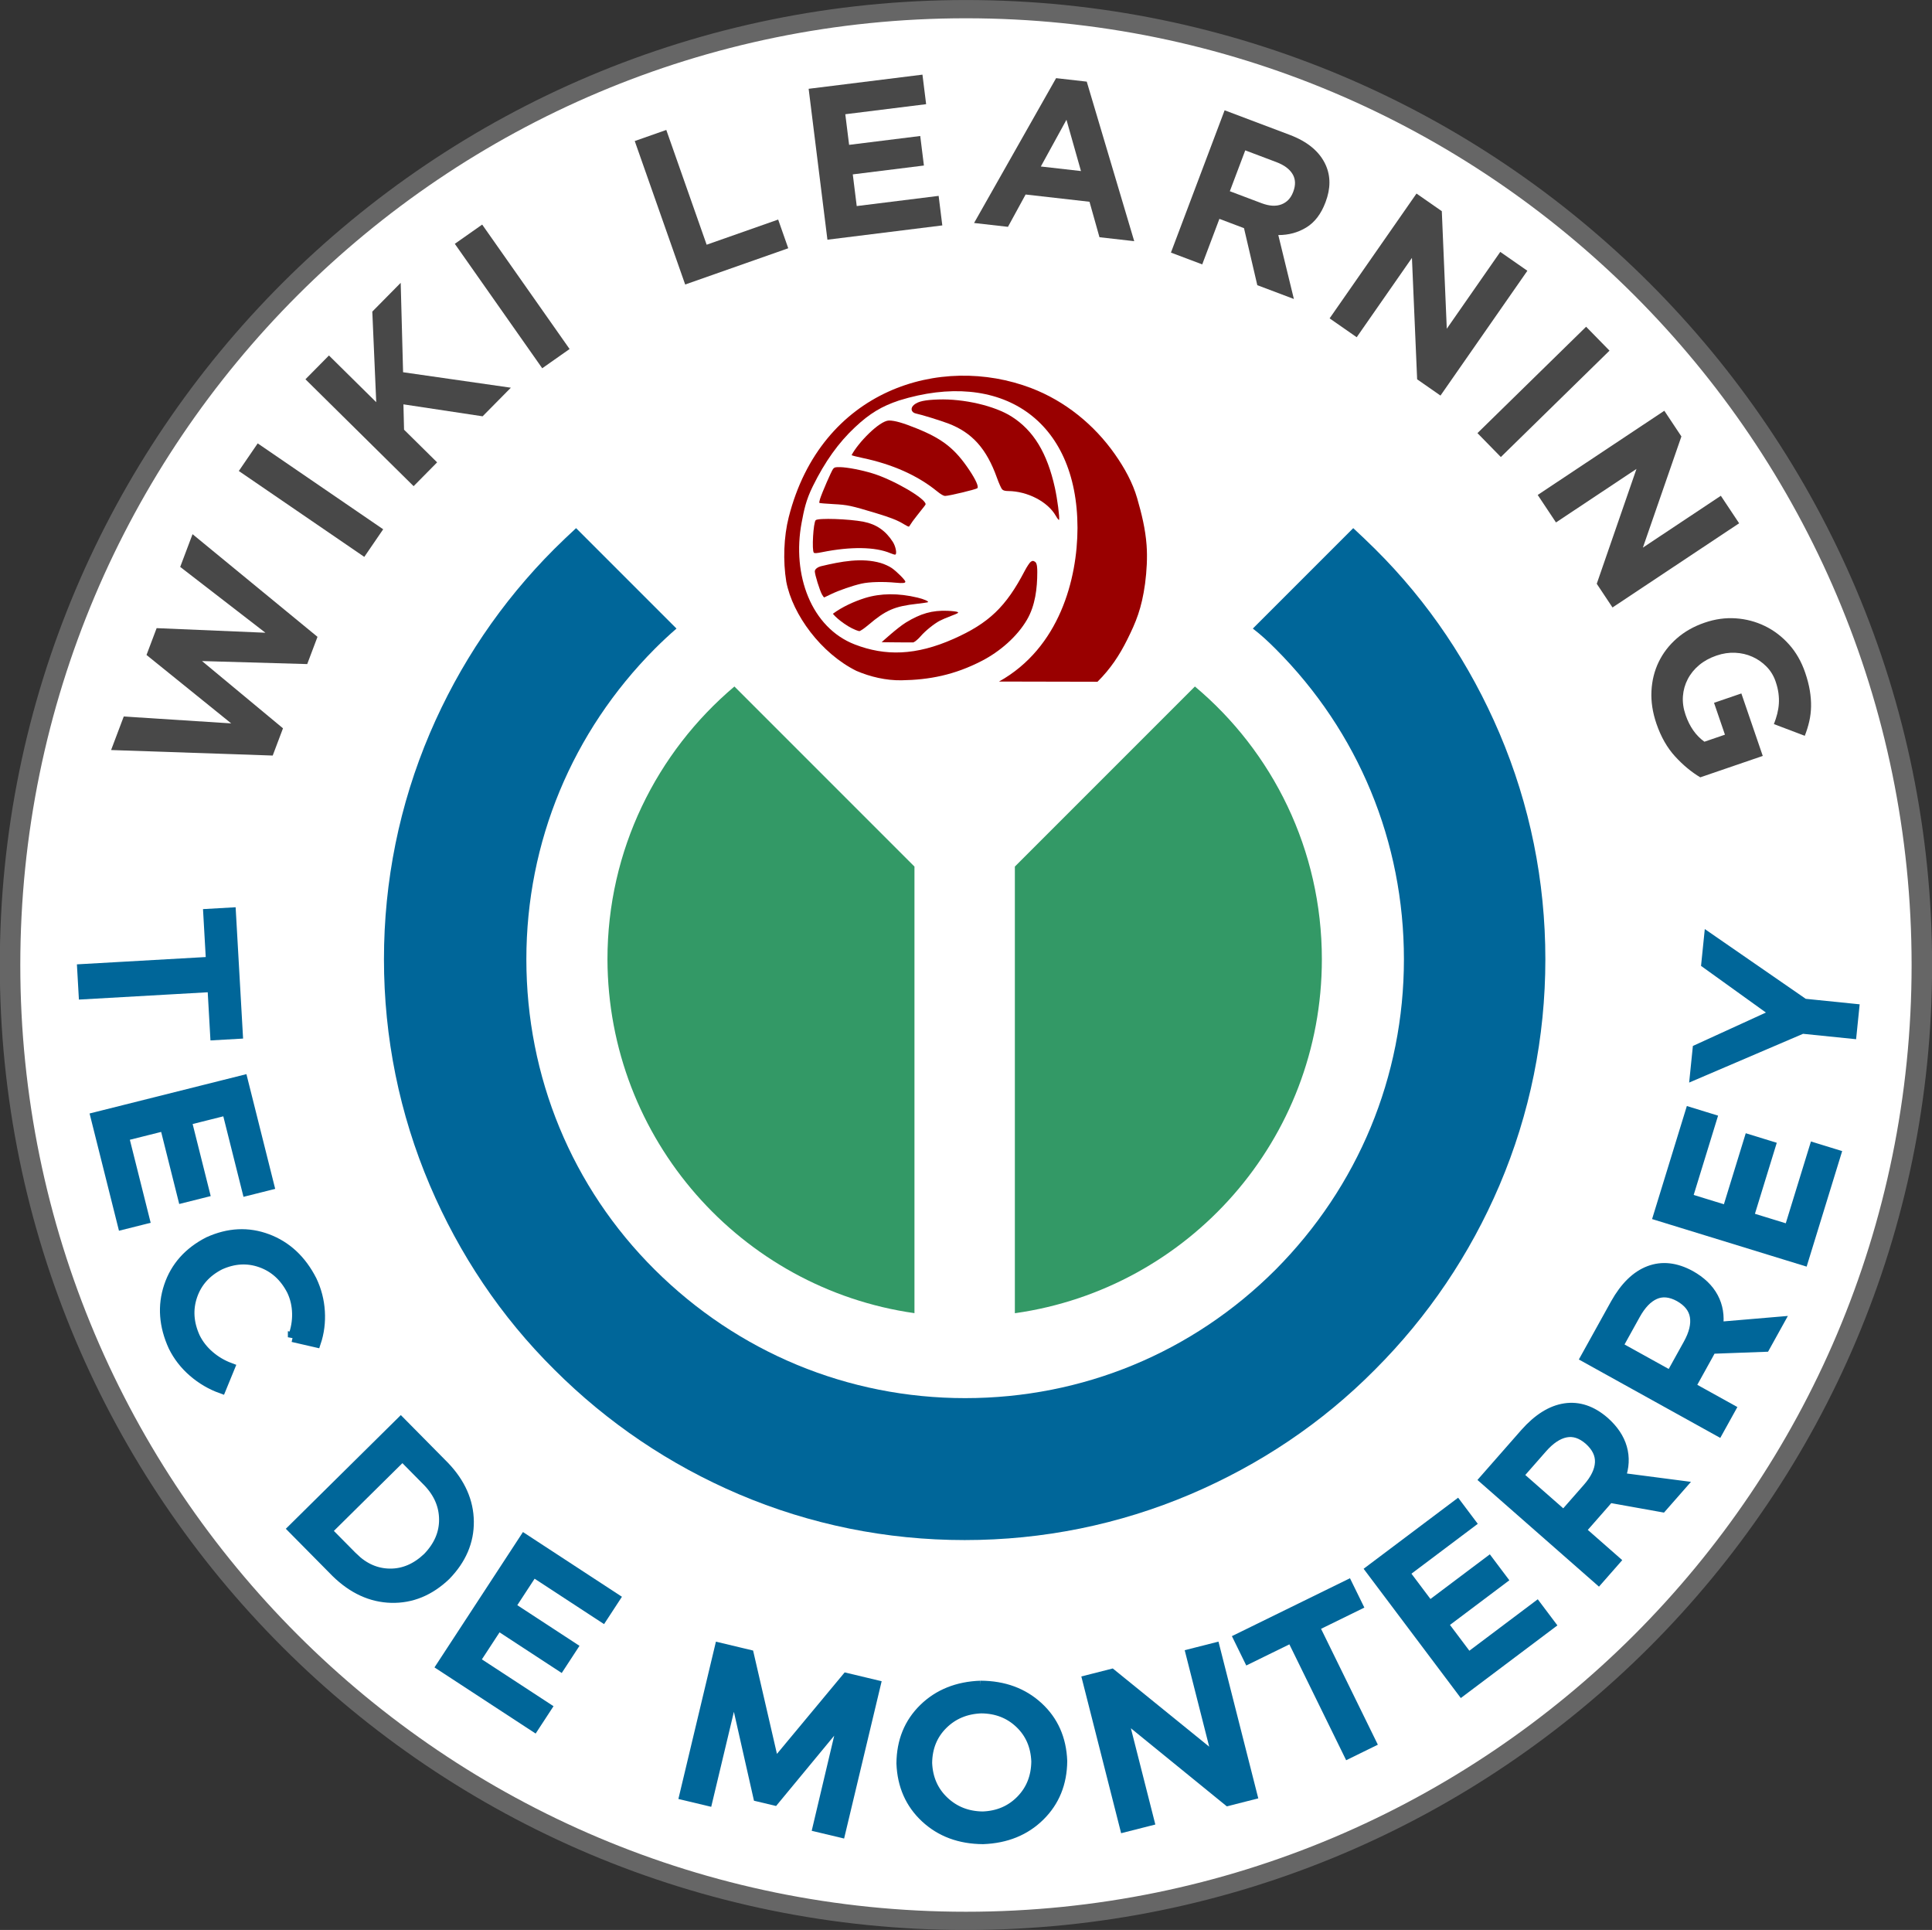
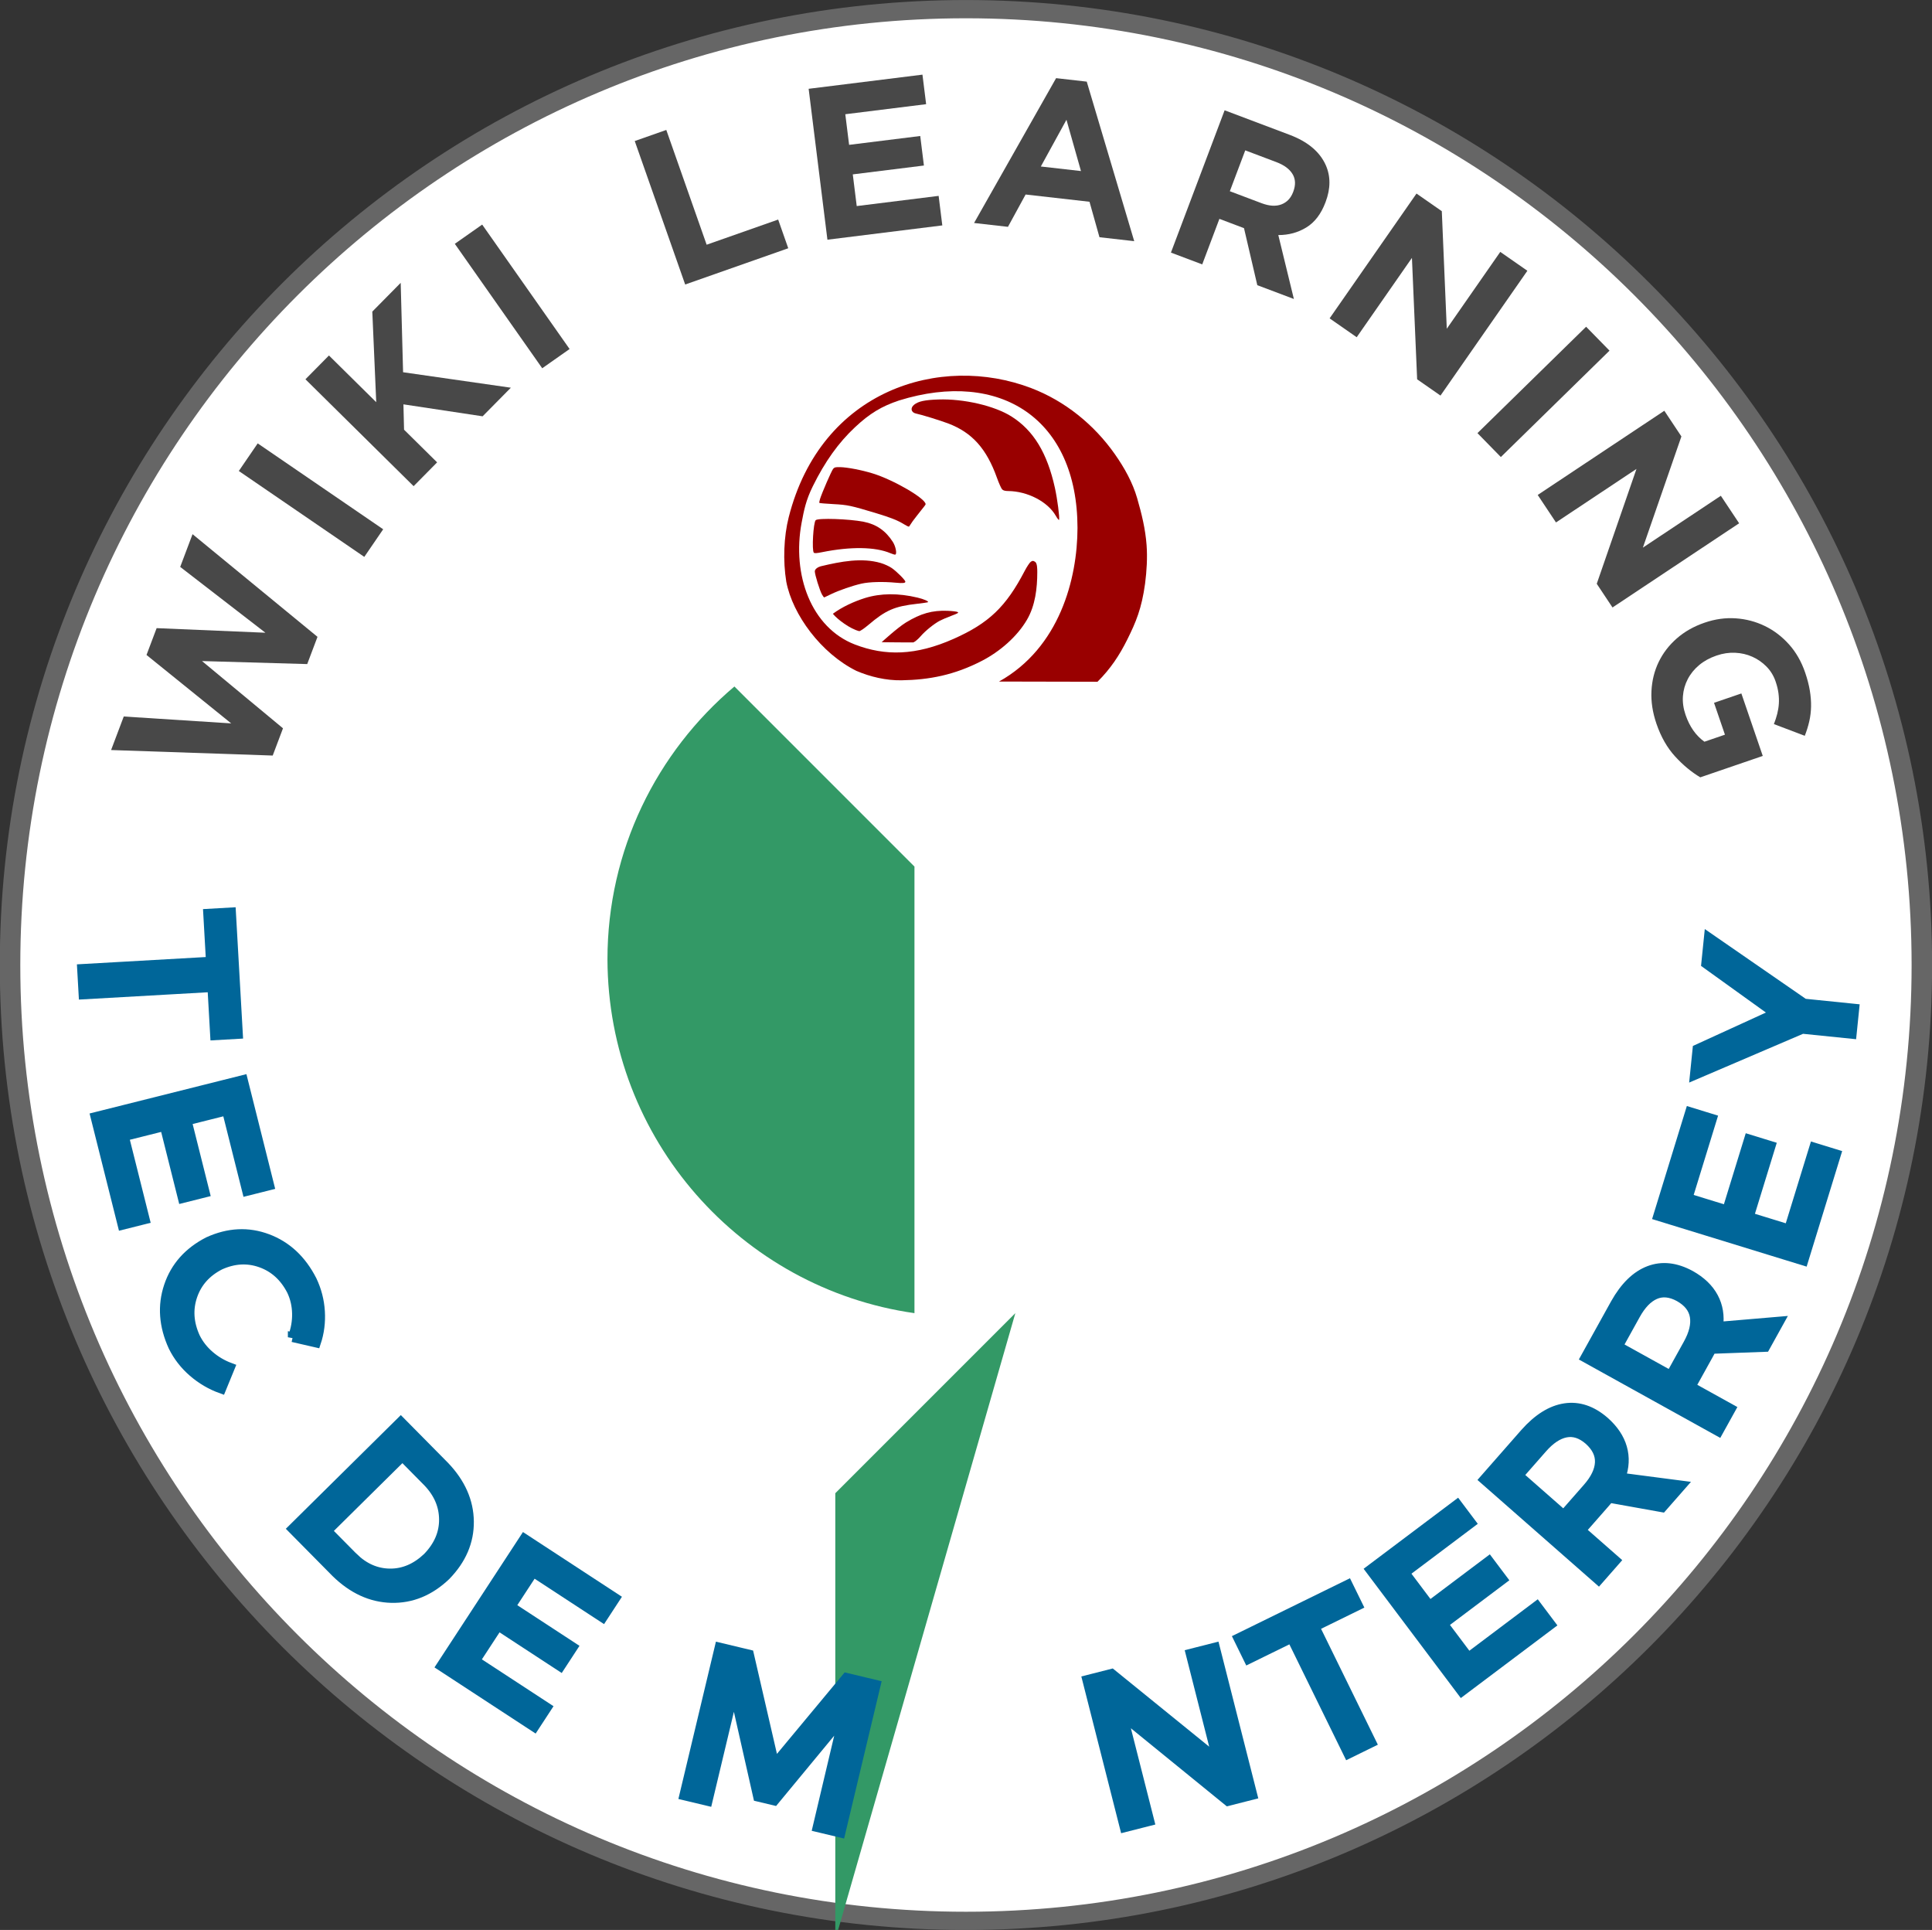
<svg xmlns="http://www.w3.org/2000/svg" xmlns:ns1="http://www.inkscape.org/namespaces/inkscape" xmlns:ns2="http://sodipodi.sourceforge.net/DTD/sodipodi-0.dtd" width="400.243" height="399.75" id="svg2" version="1.1" ns1:version="0.48.5 r10040" ns2:docname="Wiki Learning Tec de Monterrey.svg">
  <rect width="100%" height="100%" fill="#333333" stroke="none" />
  <title id="title17962">Wiki Learning Tec de Monterrey</title>
  <defs id="defs4">
	
	
	
	
</defs>
  <ns2:namedview id="base" pagecolor="#ffffff" bordercolor="#666666" borderopacity="1.0" ns1:pageopacity="0.0" ns1:pageshadow="2" ns1:zoom="1.2623762" ns1:cx="78.444673" ns1:cy="201.26103" ns1:document-units="px" ns1:current-layer="layer1" showgrid="false" ns1:snap-object-midpoints="false" ns1:snap-center="false" ns1:snap-bbox="false" ns1:bbox-paths="false" ns1:bbox-nodes="false" ns1:snap-bbox-edge-midpoints="false" ns1:snap-bbox-midpoints="true" ns1:object-paths="false" ns1:snap-intersection-paths="true" ns1:object-nodes="false" ns1:snap-midpoints="false" ns1:snap-smooth-nodes="false" ns1:snap-nodes="true" fit-margin-top="0" fit-margin-left="0" fit-margin-right="0" fit-margin-bottom="0" ns1:window-width="1366" ns1:window-height="705" ns1:window-x="-8" ns1:window-y="-8" ns1:window-maximized="1" />
  <g ns1:label="Layer 1" ns1:groupmode="layer" id="layer1" transform="translate(-1466.636,-322.406)">
    <path ns2:type="arc" style="color:#000000;fill:#ffffff;fill-opacity:1;fill-rule:nonzero;stroke:#666666;stroke-width:1.86;stroke-linecap:butt;stroke-linejoin:miter;stroke-miterlimit:4;stroke-opacity:1;stroke-dasharray:none;stroke-dashoffset:0;marker:none;visibility:visible;display:inline;overflow:visible;enable-background:accumulate" id="path18009" ns2:cx="-92.286278" ns2:cy="124.36863" ns2:rx="86.741173" ns2:ry="97.435295" d="m -5.545,124.369 c 0,53.812 -38.835,97.435 -86.741,97.435 -47.906,0 -86.741,-43.623 -86.741,-97.435 0,-53.812 38.835,-97.435 86.741,-97.435 47.906,0 86.741,43.623 86.741,97.435 z" transform="matrix(2.283,0,0,2.032,1877.436,269.572)" />
    <g style="display:none" class="st0" id="g16662" transform="translate(1359.68,378.401)">
      <path style="fill:#ffffff" ns1:connector-curvature="0" class="st1" d="m 317.3,216 c 35.9,-5.1 63.5,-35.9 63.5,-73.3 0,-22.7 -10.2,-43 -26.3,-56.5 l -37.3,37.3 V 216 z" id="path16664" />
      <path style="fill:#ffffff" ns1:connector-curvature="0" class="st1" d="M 296.4,216 V 123.5 L 259.1,86.2 c -16.1,13.6 -26.3,33.9 -26.3,56.5 0.1,37.3 27.7,68.2 63.6,73.3 z" id="path16666" />
      <path style="fill:#ffffff" ns1:connector-curvature="0" class="st1" d="m 371.2,78.4 c 17.2,17.2 26.6,40 26.6,64.3 0,24.3 -9.5,47.1 -26.6,64.3 -17.2,17.2 -40,26.6 -64.3,26.6 -24.3,0 -47.1,-9.5 -64.3,-26.6 -17.2,-17.1 -26.6,-40 -26.6,-64.3 0,-24.3 9.5,-47.1 26.6,-64.3 1.5,-1.5 3,-2.9 4.5,-4.2 L 226.3,53.4 c -1.5,1.4 -3,2.8 -4.5,4.3 -11,11 -19.7,23.9 -25.8,38.2 -6.3,14.8 -9.5,30.6 -9.5,46.8 0,16.2 3.2,32 9.5,46.8 6.1,14.3 14.7,27.2 25.8,38.2 11,11 23.9,19.7 38.2,25.8 14.8,6.3 30.6,9.5 46.8,9.5 16.2,0 32,-3.2 46.8,-9.5 14.3,-6.1 27.2,-14.7 38.2,-25.8 11,-11 19.7,-23.9 25.8,-38.2 6.3,-14.8 9.5,-30.6 9.5,-46.8 0,-16.2 -3.2,-32 -9.5,-46.8 -6.1,-14.3 -14.7,-27.2 -25.8,-38.2 -1.5,-1.5 -3,-2.9 -4.5,-4.3 l -20.8,20.8 c 1.7,1.3 3.2,2.7 4.7,4.2 z" id="path16668" />
      <circle d="m 344.4,59.3 c 0,20.711 -16.789,37.5 -37.5,37.5 -20.711,0 -37.5,-16.789 -37.5,-37.5 0,-20.711 16.789,-37.5 37.5,-37.5 20.711,0 37.5,16.789 37.5,37.5 z" style="fill:#ffffff" ns2:ry="37.5" ns2:rx="37.5" ns2:cy="59.299999" ns2:cx="306.89999" id="red_circle_52_" class="st1" cx="306.9" cy="59.3" r="37.5" />
    </g>
-     <path id="path16673" d="m 1676.98,594.401 c 35.9,-5.1 63.5,-35.9 63.5,-73.3 0,-22.7 -10.2,-43 -26.3,-56.5 l -37.3,37.3 v 92.5 z" ns1:connector-curvature="0" style="fill:#339966;fill-opacity:1" />
+     <path id="path16673" d="m 1676.98,594.401 l -37.3,37.3 v 92.5 z" ns1:connector-curvature="0" style="fill:#339966;fill-opacity:1" />
    <path id="path16675" d="m 1656.081,594.401 v -92.5 l -37.3,-37.3 c -16.1,13.6 -26.3,33.9 -26.3,56.5 0.1,37.3 27.7,68.2 63.6,73.3 z" ns1:connector-curvature="0" style="fill:#339966;fill-opacity:1" />
-     <path id="path16677" d="m 1730.88,456.801 c 17.2,17.2 26.6,40 26.6,64.3 0,24.3 -9.5,47.1 -26.6,64.3 -17.2,17.2 -40,26.6 -64.3,26.6 -24.3,0 -47.1,-9.5 -64.3,-26.6 -17.2,-17.1 -26.6,-40 -26.6,-64.3 0,-24.3 9.5,-47.1 26.6,-64.3 1.5,-1.5 3,-2.9 4.5,-4.2 l -20.8,-20.8 c -1.5,1.4 -3,2.8 -4.5,4.3 -11,11 -19.7,23.9 -25.8,38.2 -6.3,14.8 -9.5,30.6 -9.5,46.8 0,16.2 3.2,32 9.5,46.8 6.1,14.3 14.7,27.2 25.8,38.2 11,11 23.9,19.7 38.2,25.8 14.8,6.3 30.6,9.5 46.8,9.5 16.2,0 32,-3.2 46.8,-9.5 14.3,-6.1 27.2,-14.7 38.2,-25.8 11,-11 19.7,-23.9 25.8,-38.2 6.3,-14.8 9.5,-30.6 9.5,-46.8 0,-16.2 -3.2,-32 -9.5,-46.8 -6.1,-14.3 -14.7,-27.2 -25.8,-38.2 -1.5,-1.5 -3,-2.9 -4.5,-4.3 l -20.8,20.8 c 1.7,1.3 3.2,2.7 4.7,4.2 z" ns1:connector-curvature="0" style="fill:#006699;fill-opacity:1" />
    <circle r="37.5" cy="59.3" cx="306.9" id="red_circle_46_" ns2:cx="306.89999" ns2:cy="59.299999" ns2:rx="37.5" ns2:ry="37.5" d="m 344.4,59.3 c 0,20.711 -16.789,37.5 -37.5,37.5 -20.711,0 -37.5,-16.789 -37.5,-37.5 0,-20.711 16.789,-37.5 37.5,-37.5 20.711,0 37.5,16.789 37.5,37.5 z" transform="translate(1359.68,378.401)" style="fill:#ffffff" />
    <g id="g16740" transform="matrix(0.132,0,0,0.123,1616.687,366.267)" style="fill:#990000;fill-opacity:1">
      <path ns2:nodetypes="cccssssssssaasaccssssscacc" ns1:connector-curvature="0" id="path15533" d="M 431.168,791.122 C 526.128,734.236 554.142,618.197 554.315,532.451 554.103,348.969 433.161,264.789 274.284,317.789 c -27.462,9.818 -46.017,21.878 -68.814,44.728 -26.25,26.31 -47.438,58.079 -66.669,99.963 -10.734,23.378 -13.756,40.114 -17.413,60.912 -15.543,88.403 15.21,177.017 83.451,205.304 47.726,19.783 95.831,18.781 155.066,-9.463 55.181,-26.31 82.127,-53.928 111.446,-114.227 3.64,-7.486 8.042,-14.543 9.783,-15.684 2.837,-1.859 3.524,-1.839 6.616,0.186 3.332,2.183 3.456,11.446 3.45,17.339 -0.029,27.229 -3.127,56.148 -16.111,80.082 -15.724,28.986 -43.092,53.925 -70.662,69.238 -43.301,24.049 -82.904,32.128 -126.445,32.847 -24.173,0.399 -48.797,-5.807 -70.761,-15.908 C 151.816,743.568 107.168,678.573 97.266,622.972 91.91,587.832 93.361,547.102 101.085,514.421 151.977,299.108 339.645,238.691 481.788,297.02 c 53.045,21.767 98.707,61.597 131.192,111.248 14.925,22.812 27.856,47.605 35.005,74.264 7.049,26.287 12.865,51.507 14.747,78.846 1.429,20.762 0.238,43.386 -2.373,64.925 -5.414,42.122 -14.327,64.772 -28.029,94.313 -12.008,25.889 -26.042,48.941 -46.642,70.864 z" style="color:#000000;fill:#990000;fill-opacity:1;fill-rule:nonzero;stroke:none;stroke-width:4.14;marker:none;visibility:visible;display:inline;overflow:visible;enable-background:accumulate" />
      <path ns1:connector-curvature="0" id="path16303" d="m 520.218,511.938 c -12.654,-23.741 -44.439,-41.406 -74.904,-41.63 -4.522,-0.033 -7.358,-0.851 -9.144,-2.637 -1.424,-1.424 -5.168,-10.329 -8.321,-19.789 -16.286,-48.869 -38.864,-75.928 -76.121,-91.228 -12.072,-4.958 -42.779,-15.133 -50.642,-16.781 -8.082,-1.694 -9.649,-9.481 -3.028,-15.052 6.734,-5.666 16.581,-7.924 37.886,-8.688 39.899,-1.43 88.321,10.658 114.784,28.653 34.565,23.505 56.013,61.331 68.107,120.114 3.854,18.732 7.708,50.448 6.552,53.916 -0.318,0.954 -2.644,-2.141 -5.169,-6.879 z" style="color:#000000;fill:#990000;fill-opacity:1;fill-rule:nonzero;stroke:none;stroke-width:4.14;marker:none;visibility:visible;display:inline;overflow:visible;enable-background:accumulate" />
-       <path ns2:nodetypes="csccssscccc" ns1:connector-curvature="0" id="path16305" d="m 333.184,470.131 c -30.171,-26.232 -69.735,-45.107 -116.485,-55.57 -8.658,-1.938 -16.272,-4.054 -16.921,-4.703 9.722,-20.302 43.52,-57.914 58.64,-58.323 9.151,0.045 22.008,3.995 43.715,13.429 40.648,17.667 60.081,34.194 82.433,70.104 10.262,16.487 15.018,28.048 12.539,30.48 -2.084,2.044 -44.582,12.995 -50.403,12.987 -2.738,-0.003 -6.66,-2.441 -13.518,-8.404 l 0,0 z" style="color:#000000;fill:#990000;fill-opacity:1;fill-rule:nonzero;stroke:none;stroke-width:4.14;marker:none;visibility:visible;display:inline;overflow:visible;enable-background:accumulate" />
      <path ns2:nodetypes="cssssssssaaccc" ns1:connector-curvature="0" id="path16307" d="m 281.566,525.985 c -9.058,-6.1 -20.859,-11.122 -42.915,-18.262 -40.312,-13.05 -44.925,-14.104 -67.454,-15.418 -11.672,-0.681 -21.553,-1.568 -21.957,-1.972 -0.404,-0.404 0.038,-3.378 0.982,-6.609 3.132,-10.722 18.209,-47.86 20.657,-50.884 2.028,-2.504 3.737,-2.944 10.81,-2.785 11.631,0.263 34.179,4.946 51.443,10.685 32.694,10.868 82.803,42.171 82.803,51.727 0,1.351 -5.065,7.479 -7.666,11.17 -4.106,5.827 -8.525,11.431 -12.532,17.326 -2.056,3.025 -5.332,8.901 -5.901,9.253 -0.569,0.352 -4.29,-1.553 -8.269,-4.232 z" style="color:#000000;fill:#990000;fill-opacity:1;fill-rule:nonzero;stroke:none;stroke-width:4.14;marker:none;visibility:visible;display:inline;overflow:visible;enable-background:accumulate" />
      <path ns1:connector-curvature="0" id="path16309" d="m 260.732,575.014 c -23.801,-10.831 -62.256,-11.456 -107.286,-1.743 -8.362,1.804 -11.779,2.046 -12.91,0.914 -3.388,-3.388 -0.847,-51.051 2.924,-54.831 3.849,-3.859 52.329,-2.132 75.181,2.677 19.932,4.195 34.619,15.067 45.866,33.951 4.521,7.592 6.805,20.395 3.816,21.396 -0.759,0.254 -4.175,-0.81 -7.59,-2.364 z" style="color:#000000;fill:#990000;fill-opacity:1;fill-rule:nonzero;stroke:none;stroke-width:4.14;marker:none;visibility:visible;display:inline;overflow:visible;enable-background:accumulate" />
      <path ns2:nodetypes="ssccssssscs" ns1:connector-curvature="0" id="path16311" d="m 153.293,644.55 c -3.623,-7.101 -11.246,-33.533 -11.246,-38.993 0,-4.037 5.077,-7.202 8.998,-8.446 32.42,-8.367 64.775,-14.823 94.352,-5.655 5.786,1.818 13.304,5.498 17.379,8.509 7.66,5.659 21.364,20.372 21.396,22.973 0.03,2.426 -3.915,2.877 -15.161,1.731 -19.74,-2.011 -41.3,-1.396 -53.49,1.527 -14.195,3.403 -35.242,11.202 -47.944,17.765 -5.313,2.745 -10.093,5.192 -10.621,5.438 -0.529,0.246 -2.177,-1.937 -3.663,-4.851 z" style="color:#000000;fill:#990000;fill-opacity:1;fill-rule:nonzero;stroke:none;stroke-width:4.14;marker:none;visibility:visible;display:inline;overflow:visible;enable-background:accumulate" />
      <path ns2:nodetypes="ccscsscc" ns1:connector-curvature="0" id="path16313" d="m 170.338,677.003 c 14.774,-11.643 32.798,-20.503 50.372,-26.506 24.851,-8.22 52.277,-8.462 82.515,-0.728 10.029,2.565 17.859,6.248 16.395,7.712 -0.382,0.382 -8.043,1.59 -17.025,2.685 -35.681,4.349 -48.925,10.533 -76.754,35.84 -6.412,5.831 -12.498,10.243 -14.129,10.243 -14.258,-3.805 -34.001,-19.563 -41.373,-29.246 z" style="color:#000000;fill:#990000;fill-opacity:1;fill-rule:nonzero;stroke:none;stroke-width:4.14;marker:none;visibility:visible;display:inline;overflow:visible;enable-background:accumulate" />
      <path ns2:nodetypes="csssssscc" ns1:connector-curvature="0" id="path16315" d="m 246.931,724.856 c 0,0 24.689,-24.324 38.128,-33.174 23.034,-15.169 41.294,-20.685 65.177,-19.688 7.32,0.306 14.464,1.214 15.876,2.019 2.18,1.244 0.728,2.202 -9.66,6.37 -6.725,2.698 -14.911,6.436 -18.191,8.307 -9.279,5.292 -23.012,17.226 -30.242,26.28 -3.708,4.644 -8.627,9.1 -11.281,10.218 -4.595,0.26 -49.807,-0.332 -49.807,-0.332 z" style="color:#000000;fill:#990000;fill-opacity:1;fill-rule:nonzero;stroke:none;stroke-width:4.14;marker:none;visibility:visible;display:inline;overflow:visible;enable-background:accumulate" />
    </g>
    <path ns1:connector-curvature="0" id="path17882" style="font-size:45px;font-style:normal;font-variant:normal;font-weight:normal;font-stretch:normal;text-align:center;line-height:0%;letter-spacing:3px;word-spacing:0px;writing-mode:lr-tb;text-anchor:middle;fill:#484848;fill-opacity:1;fill-rule:nonzero;stroke:none;font-family:Gotham Bold;-inkscape-font-specification:Gotham Bold" d="m 1489.651,477.762 2.622,-6.947 22.26,1.427 -17.545,-14.173 2.097,-5.557 22.534,0.952 -17.652,-13.635 2.558,-6.779 25.885,21.265 -2.129,5.642 -21.793,-0.625 16.773,13.929 -2.129,5.642 z" />
    <path ns1:connector-curvature="0" id="path17884" style="font-size:45px;font-style:normal;font-variant:normal;font-weight:normal;font-stretch:normal;text-align:center;line-height:0%;letter-spacing:3px;word-spacing:0px;writing-mode:lr-tb;text-anchor:middle;fill:#484848;fill-opacity:1;fill-rule:nonzero;stroke:none;font-family:Gotham Bold;-inkscape-font-specification:Gotham Bold" d="m 1516.11,419.963 3.914,-5.719 25.995,17.791 -3.914,5.719 z" />
    <path ns1:connector-curvature="0" id="path17886" style="font-size:45px;font-style:normal;font-variant:normal;font-weight:normal;font-stretch:normal;text-align:center;line-height:0%;letter-spacing:3px;word-spacing:0px;writing-mode:lr-tb;text-anchor:middle;fill:#484848;fill-opacity:1;fill-rule:nonzero;stroke:none;font-family:Gotham Bold;-inkscape-font-specification:Gotham Bold" d="m 1529.913,400.967 4.87,-4.93 9.796,9.677 -0.815,-18.769 5.882,-5.955 0.495,18.517 22.326,3.205 -5.851,5.923 -16.403,-2.477 0.128,5.25 6.851,6.767 -4.87,4.93 z" />
    <path ns1:connector-curvature="0" id="path17888" style="font-size:45px;font-style:normal;font-variant:normal;font-weight:normal;font-stretch:normal;text-align:center;line-height:0%;letter-spacing:3px;word-spacing:0px;writing-mode:lr-tb;text-anchor:middle;fill:#484848;fill-opacity:1;fill-rule:nonzero;stroke:none;font-family:Gotham Bold;-inkscape-font-specification:Gotham Bold" d="m 1560.857,372.908 5.67,-3.984 18.109,25.775 -5.67,3.984 z" />
    <path ns1:connector-curvature="0" id="path17890" style="font-size:45px;font-style:normal;font-variant:normal;font-weight:normal;font-stretch:normal;text-align:center;line-height:0%;letter-spacing:3px;word-spacing:0px;writing-mode:lr-tb;text-anchor:middle;fill:#484848;fill-opacity:1;fill-rule:nonzero;stroke:none;font-family:Gotham Bold;-inkscape-font-specification:Gotham Bold" d="m 1598.133,351.619 6.537,-2.299 8.359,23.773 14.816,-5.21 2.09,5.944 -21.353,7.508 z" />
    <path ns1:connector-curvature="0" id="path17892" style="font-size:45px;font-style:normal;font-variant:normal;font-weight:normal;font-stretch:normal;text-align:center;line-height:0%;letter-spacing:3px;word-spacing:0px;writing-mode:lr-tb;text-anchor:middle;fill:#484848;fill-opacity:1;fill-rule:nonzero;stroke:none;font-family:Gotham Bold;-inkscape-font-specification:Gotham Bold" d="m 1634.159,340.799 23.578,-2.933 0.761,6.119 -16.746,2.083 0.789,6.341 14.736,-1.833 0.761,6.117 -14.736,1.833 0.817,6.564 16.969,-2.111 0.761,6.117 -23.801,2.961 z" />
    <path ns1:connector-curvature="0" id="path17894" style="font-size:45px;font-style:normal;font-variant:normal;font-weight:normal;font-stretch:normal;text-align:center;line-height:0%;letter-spacing:3px;word-spacing:0px;writing-mode:lr-tb;text-anchor:middle;fill:#484848;fill-opacity:1;fill-rule:nonzero;stroke:none;font-family:Gotham Bold;-inkscape-font-specification:Gotham Bold" d="m 1690.575,357.836 -3.005,-10.621 -5.311,9.677 z m -5.152,-19.243 6.349,0.721 9.835,33.045 -7.198,-0.817 -2.066,-7.346 -13.235,-1.502 -3.658,6.696 -7.021,-0.797 z" />
    <path ns1:connector-curvature="0" id="path17896" style="font-size:45px;font-style:normal;font-variant:normal;font-weight:normal;font-stretch:normal;text-align:center;line-height:0%;letter-spacing:3px;word-spacing:0px;writing-mode:lr-tb;text-anchor:middle;fill:#484848;fill-opacity:1;fill-rule:nonzero;stroke:none;font-family:Gotham Bold;-inkscape-font-specification:Gotham Bold" d="m 1727.983,364.491 c 1.599,0.604 2.97,0.688 4.112,0.253 1.142,-0.435 1.952,-1.284 2.429,-2.548 l 0.032,-0.083 c 0.529,-1.403 0.477,-2.625 -0.156,-3.666 -0.633,-1.041 -1.75,-1.863 -3.35,-2.467 l -6.441,-2.43 -3.194,8.463 z m -7.649,-19.241 13.472,5.084 c 3.733,1.409 6.22,3.486 7.461,6.231 1.048,2.32 1.043,4.883 -0.016,7.69 l -0.032,0.084 c -0.901,2.386 -2.217,4.111 -3.948,5.173 -1.732,1.062 -3.67,1.589 -5.815,1.581 l 3.227,13.242 -7.578,-2.86 -2.756,-11.814 -0.085,-0.032 -5.01,-1.89 -3.559,9.431 -6.483,-2.446 z" />
    <path ns1:connector-curvature="0" id="path17898" style="font-size:45px;font-style:normal;font-variant:normal;font-weight:normal;font-stretch:normal;text-align:center;line-height:0%;letter-spacing:3px;word-spacing:0px;writing-mode:lr-tb;text-anchor:middle;fill:#484848;fill-opacity:1;fill-rule:nonzero;stroke:none;font-family:Gotham Bold;-inkscape-font-specification:Gotham Bold" d="m 1760.085,362.497 5.244,3.651 1.03,24.35 11.082,-15.917 5.614,3.909 -17.999,25.852 -4.837,-3.368 -1.078,-25.151 -11.442,16.434 -5.613,-3.908 z" />
    <path ns1:connector-curvature="0" id="path17900" style="font-size:45px;font-style:normal;font-variant:normal;font-weight:normal;font-stretch:normal;text-align:center;line-height:0%;letter-spacing:3px;word-spacing:0px;writing-mode:lr-tb;text-anchor:middle;fill:#484848;fill-opacity:1;fill-rule:nonzero;stroke:none;font-family:Gotham Bold;-inkscape-font-specification:Gotham Bold" d="m 1795.224,390.084 4.847,4.952 -22.511,22.035 -4.847,-4.952 z" />
    <path ns1:connector-curvature="0" id="path17902" style="font-size:45px;font-style:normal;font-variant:normal;font-weight:normal;font-stretch:normal;text-align:center;line-height:0%;letter-spacing:3px;word-spacing:0px;writing-mode:lr-tb;text-anchor:middle;fill:#484848;fill-opacity:1;fill-rule:nonzero;stroke:none;font-family:Gotham Bold;-inkscape-font-specification:Gotham Bold" d="m 1811.426,407.486 3.538,5.321 -7.98,23.028 16.151,-10.738 3.787,5.696 -26.232,17.44 -3.263,-4.908 8.23,-23.791 -16.676,11.087 -3.786,-5.695 z" />
    <path ns1:connector-curvature="0" id="path17904" style="font-size:45px;font-style:normal;font-variant:normal;font-weight:normal;font-stretch:normal;text-align:center;line-height:0%;letter-spacing:3px;word-spacing:0px;writing-mode:lr-tb;text-anchor:middle;fill:#484848;fill-opacity:1;fill-rule:nonzero;stroke:none;font-family:Gotham Bold;-inkscape-font-specification:Gotham Bold" d="m 1809.791,472.304 c -0.797,-2.327 -1.141,-4.58 -1.031,-6.758 0.11,-2.178 0.61,-4.189 1.501,-6.032 0.891,-1.843 2.142,-3.469 3.752,-4.877 1.611,-1.408 3.523,-2.491 5.737,-3.249 l 0.086,-0.029 c 2.128,-0.729 4.255,-1.022 6.382,-0.878 2.127,0.143 4.13,0.67 6.011,1.579 1.881,0.909 3.552,2.176 5.012,3.801 1.46,1.624 2.579,3.572 3.357,5.843 0.457,1.334 0.78,2.579 0.97,3.735 0.19,1.156 0.275,2.26 0.255,3.313 -0.02,1.053 -0.144,2.079 -0.373,3.077 -0.229,0.998 -0.538,1.992 -0.929,2.982 l -6.396,-2.424 c 0.288,-0.733 0.519,-1.446 0.694,-2.14 0.174,-0.694 0.285,-1.39 0.331,-2.088 0.046,-0.698 0.019,-1.425 -0.082,-2.183 -0.101,-0.758 -0.297,-1.563 -0.589,-2.414 -0.409,-1.193 -1.039,-2.222 -1.89,-3.087 -0.852,-0.866 -1.83,-1.546 -2.934,-2.039 -1.104,-0.494 -2.293,-0.768 -3.564,-0.824 -1.272,-0.056 -2.547,0.135 -3.824,0.573 l -0.084,0.029 c -1.363,0.467 -2.543,1.117 -3.542,1.951 -0.999,0.834 -1.785,1.801 -2.359,2.901 -0.574,1.101 -0.909,2.277 -1.003,3.531 -0.094,1.253 0.087,2.547 0.544,3.88 0.836,2.441 2.137,4.294 3.904,5.561 l 4.256,-1.458 -2.261,-6.6 5.663,-1.94 4.433,12.943 -12.943,4.433 c -1.83,-1.086 -3.569,-2.528 -5.215,-4.326 -1.647,-1.798 -2.937,-4.06 -3.87,-6.785 z" />
    <path ns1:connector-curvature="0" id="path17824" style="font-size:45px;font-style:normal;font-variant:normal;font-weight:normal;font-stretch:normal;text-align:center;line-height:0%;letter-spacing:7px;word-spacing:0px;writing-mode:lr-tb;text-anchor:middle;fill:#006699;fill-opacity:1;stroke:#006699;stroke-width:2;stroke-miterlimit:4;stroke-opacity:1;font-family:Montserrat;-inkscape-font-specification:Montserrat" d="m 1514.509,511.381 -4.762,0.27 0.564,9.929 -26.687,1.514 0.301,5.301 26.687,-1.514 0.566,9.974 4.762,-0.27 z" />
    <path ns1:connector-curvature="0" id="path17826" style="font-size:45px;font-style:normal;font-variant:normal;font-weight:normal;font-stretch:normal;text-align:center;line-height:0%;letter-spacing:7px;word-spacing:0px;writing-mode:lr-tb;text-anchor:middle;fill:#006699;fill-opacity:1;stroke:#006699;stroke-width:2;stroke-miterlimit:4;stroke-opacity:1;font-family:Montserrat;-inkscape-font-specification:Montserrat" d="m 1516.96,546.107 -30.554,7.662 5.604,22.348 4.627,-1.16 -4.312,-17.197 8.424,-2.112 3.743,14.928 4.583,-1.149 -3.743,-14.928 8.293,-2.08 4.181,16.674 4.627,-1.16 z" />
    <path ns1:connector-curvature="0" id="path17828" style="font-size:45px;font-style:normal;font-variant:normal;font-weight:normal;font-stretch:normal;text-align:center;line-height:0%;letter-spacing:7px;word-spacing:0px;writing-mode:lr-tb;text-anchor:middle;fill:#006699;fill-opacity:1;stroke:#006699;stroke-width:2;stroke-miterlimit:4;stroke-opacity:1;font-family:Montserrat;-inkscape-font-specification:Montserrat" d="m 1527.274,599.387 4.836,1.11 c 0.691,-2.066 0.966,-4.222 0.827,-6.467 -0.14,-2.245 -0.695,-4.387 -1.665,-6.424 -2.166,-4.246 -5.244,-7.116 -9.234,-8.611 -3.99,-1.495 -8.069,-1.294 -12.237,0.603 -4.117,2.109 -6.851,5.184 -8.204,9.224 -1.352,4.04 -1.047,8.206 0.916,12.498 1,2.024 2.376,3.791 4.127,5.302 1.751,1.51 3.699,2.651 5.842,3.422 l 1.788,-4.364 c -1.572,-0.586 -2.986,-1.421 -4.242,-2.503 -1.256,-1.083 -2.237,-2.339 -2.942,-3.769 -1.337,-2.936 -1.528,-5.801 -0.572,-8.596 0.956,-2.795 2.848,-4.919 5.678,-6.371 2.893,-1.317 5.727,-1.479 8.499,-0.488 2.773,0.991 4.894,2.923 6.365,5.794 0.695,1.464 1.058,3.037 1.091,4.721 0.033,1.684 -0.259,3.325 -0.874,4.922 z" />
    <path ns1:connector-curvature="0" id="path17830" style="font-size:45px;font-style:normal;font-variant:normal;font-weight:normal;font-stretch:normal;text-align:center;line-height:0%;letter-spacing:7px;word-spacing:0px;writing-mode:lr-tb;text-anchor:middle;fill:#006699;fill-opacity:1;stroke:#006699;stroke-width:2;stroke-miterlimit:4;stroke-opacity:1;font-family:Montserrat;-inkscape-font-specification:Montserrat" d="m 1558.744,626.112 -9.079,-9.185 -22.401,22.145 8.985,9.089 c 3.478,3.393 7.3,5.141 11.465,5.245 4.165,0.103 7.926,-1.442 11.283,-4.636 3.247,-3.334 4.848,-7.073 4.802,-11.217 -0.046,-4.144 -1.73,-7.958 -5.053,-11.44 z m -18.914,18.888 -5.441,-5.504 15.617,-15.438 5.283,5.344 c 2.192,2.299 3.295,4.884 3.308,7.755 0.013,2.871 -1.119,5.483 -3.398,7.836 -2.36,2.238 -4.951,3.344 -7.775,3.32 -2.824,-0.024 -5.355,-1.129 -7.594,-3.313 z" />
    <path ns1:connector-curvature="0" id="path17832" style="font-size:45px;font-style:normal;font-variant:normal;font-weight:normal;font-stretch:normal;text-align:center;line-height:0%;letter-spacing:7px;word-spacing:0px;writing-mode:lr-tb;text-anchor:middle;fill:#006699;fill-opacity:1;stroke:#006699;stroke-width:2;stroke-miterlimit:4;stroke-opacity:1;font-family:Montserrat;-inkscape-font-specification:Montserrat" d="m 1575.264,641.122 -17.235,26.366 19.285,12.607 2.61,-3.993 -14.84,-9.701 4.752,-7.269 12.882,8.421 2.585,-3.955 -12.882,-8.421 4.678,-7.156 14.388,9.406 2.61,-3.993 z" />
    <path ns1:connector-curvature="0" id="path17834" style="font-size:45px;font-style:normal;font-variant:normal;font-weight:normal;font-stretch:normal;text-align:center;line-height:0%;letter-spacing:7px;word-spacing:0px;writing-mode:lr-tb;text-anchor:middle;fill:#006699;fill-opacity:1;stroke:#006699;stroke-width:2;stroke-miterlimit:4;stroke-opacity:1;font-family:Montserrat;-inkscape-font-specification:Montserrat" d="m 1615.691,663.649 -7.313,30.639 4.858,1.16 5.464,-22.892 4.972,22.005 3.37,0.804 14.374,-17.388 -5.42,22.902 4.771,1.139 7.313,-30.639 -6.084,-1.452 -14.925,17.95 -5.253,-22.766 z" />
-     <path ns1:connector-curvature="0" id="path17836" style="font-size:45px;font-style:normal;font-variant:normal;font-weight:normal;font-stretch:normal;text-align:center;line-height:0%;letter-spacing:7px;word-spacing:0px;writing-mode:lr-tb;text-anchor:middle;fill:#006699;fill-opacity:1;stroke:#006699;stroke-width:2;stroke-miterlimit:4;stroke-opacity:1;font-family:Montserrat;-inkscape-font-specification:Montserrat" d="m 1669.798,671.53 c -4.808,0.169 -8.743,1.746 -11.804,4.729 -3.061,2.984 -4.611,6.786 -4.649,11.406 0.177,4.601 1.841,8.364 4.992,11.288 3.151,2.925 7.131,4.402 11.943,4.433 4.808,-0.176 8.742,-1.773 11.803,-4.791 3.061,-3.018 4.61,-6.83 4.648,-11.434 -0.177,-4.597 -1.841,-8.345 -4.991,-11.243 -3.15,-2.898 -7.131,-4.361 -11.942,-4.388 z m 0.117,4.769 c 3.165,0.024 5.819,1.055 7.962,3.092 2.143,2.037 3.28,4.654 3.409,7.853 -0.033,3.204 -1.09,5.87 -3.17,7.997 -2.08,2.127 -4.702,3.252 -7.864,3.376 -3.17,-0.028 -5.847,-1.073 -8.03,-3.136 -2.183,-2.062 -3.342,-4.695 -3.478,-7.896 0.036,-3.2 1.11,-5.851 3.221,-7.953 2.112,-2.101 4.761,-3.212 7.949,-3.332 z" />
    <path ns1:connector-curvature="0" id="path17838" style="font-size:45px;font-style:normal;font-variant:normal;font-weight:normal;font-stretch:normal;text-align:center;line-height:0%;letter-spacing:7px;word-spacing:0px;writing-mode:lr-tb;text-anchor:middle;fill:#006699;fill-opacity:1;stroke:#006699;stroke-width:2;stroke-miterlimit:4;stroke-opacity:1;font-family:Montserrat;-inkscape-font-specification:Montserrat" d="m 1691.865,670.375 7.753,30.53 5.147,-1.307 -5.56,-21.895 21.829,17.763 5.059,-1.285 -7.753,-30.53 -5.059,1.285 5.571,21.938 -21.927,-17.785 z" />
    <path ns1:connector-curvature="0" id="path17840" style="font-size:45px;font-style:normal;font-variant:normal;font-weight:normal;font-stretch:normal;text-align:center;line-height:0%;letter-spacing:7px;word-spacing:0px;writing-mode:lr-tb;text-anchor:middle;fill:#006699;fill-opacity:1;stroke:#006699;stroke-width:2;stroke-miterlimit:4;stroke-opacity:1;font-family:Montserrat;-inkscape-font-specification:Montserrat" d="m 1723.18,661.759 2.099,4.283 8.93,-4.377 11.764,24.001 4.768,-2.337 -11.765,-24.002 8.97,-4.397 -2.099,-4.283 z" />
    <path ns1:connector-curvature="0" id="path17842" style="font-size:45px;font-style:normal;font-variant:normal;font-weight:normal;font-stretch:normal;text-align:center;line-height:0%;letter-spacing:7px;word-spacing:0px;writing-mode:lr-tb;text-anchor:middle;fill:#006699;fill-opacity:1;stroke:#006699;stroke-width:2;stroke-miterlimit:4;stroke-opacity:1;font-family:Montserrat;-inkscape-font-specification:Montserrat" d="m 1750.531,647.546 18.931,25.177 18.415,-13.846 -2.867,-3.812 -14.171,10.655 -5.219,-6.941 12.3,-9.249 -2.84,-3.776 -12.301,9.249 -5.138,-6.834 13.739,-10.331 -2.867,-3.812 z" />
    <path ns1:connector-curvature="0" id="path17844" style="font-size:45px;font-style:normal;font-variant:normal;font-weight:normal;font-stretch:normal;text-align:center;line-height:0%;letter-spacing:7px;word-spacing:0px;writing-mode:lr-tb;text-anchor:middle;fill:#006699;fill-opacity:1;stroke:#006699;stroke-width:2;stroke-miterlimit:4;stroke-opacity:1;font-family:Montserrat;-inkscape-font-specification:Montserrat" d="m 1814.956,630.093 -12.574,-1.638 c 0.772,-2.121 0.876,-4.172 0.314,-6.154 -0.563,-1.982 -1.791,-3.812 -3.685,-5.488 -2.602,-2.251 -5.323,-3.165 -8.162,-2.742 -2.839,0.423 -5.603,2.15 -8.293,5.182 l -8.432,9.604 23.671,20.783 3.503,-3.99 -7.135,-6.264 4.928,-5.613 c 0.337,-0.373 0.642,-0.743 0.916,-1.112 l 10.969,1.966 z m -24.377,6.144 -9.367,-8.224 4.928,-5.613 c 1.61,-1.84 3.23,-2.923 4.859,-3.249 1.629,-0.326 3.225,0.186 4.787,1.538 1.594,1.42 2.35,2.972 2.267,4.656 -0.083,1.684 -0.931,3.444 -2.547,5.279 z" />
    <path ns1:connector-curvature="0" id="path17846" style="font-size:45px;font-style:normal;font-variant:normal;font-weight:normal;font-stretch:normal;text-align:center;line-height:0%;letter-spacing:7px;word-spacing:0px;writing-mode:lr-tb;text-anchor:middle;fill:#006699;fill-opacity:1;stroke:#006699;stroke-width:2;stroke-miterlimit:4;stroke-opacity:1;font-family:Montserrat;-inkscape-font-specification:Montserrat" d="m 1835.238,596.133 -12.635,1.073 c 0.303,-2.236 -0.031,-4.263 -1.002,-6.08 -0.971,-1.817 -2.56,-3.344 -4.768,-4.579 -3.021,-1.646 -5.874,-1.961 -8.558,-0.944 -2.684,1.017 -5.018,3.293 -7.001,6.827 l -6.197,11.177 27.549,15.274 2.575,-4.644 -8.304,-4.604 3.622,-6.533 c 0.25,-0.436 0.47,-0.863 0.659,-1.281 l 11.136,-0.412 z m -22.513,11.187 -10.902,-6.044 3.622,-6.533 c 1.182,-2.14 2.534,-3.543 4.057,-4.208 1.522,-0.665 3.191,-0.504 5.005,0.485 1.86,1.048 2.928,2.404 3.206,4.067 0.278,1.663 -0.178,3.563 -1.366,5.7 z" />
    <path ns1:connector-curvature="0" id="path17848" style="font-size:45px;font-style:normal;font-variant:normal;font-weight:normal;font-stretch:normal;text-align:center;line-height:0%;letter-spacing:7px;word-spacing:0px;writing-mode:lr-tb;text-anchor:middle;fill:#006699;fill-opacity:1;stroke:#006699;stroke-width:2;stroke-miterlimit:4;stroke-opacity:1;font-family:Montserrat;-inkscape-font-specification:Montserrat" d="m 1810.139,574.251 30.107,9.262 6.774,-22.021 -4.559,-1.403 -5.213,16.946 -8.301,-2.554 4.525,-14.709 -4.516,-1.389 -4.525,14.71 -8.172,-2.514 5.054,-16.43 -4.559,-1.403 z" />
    <path ns1:connector-curvature="0" id="path17850" style="font-size:45px;font-style:normal;font-variant:normal;font-weight:normal;font-stretch:normal;text-align:center;line-height:0%;letter-spacing:7px;word-spacing:0px;writing-mode:lr-tb;text-anchor:middle;fill:#006699;fill-opacity:1;stroke:#006699;stroke-width:2;stroke-miterlimit:4;stroke-opacity:1;font-family:Montserrat;-inkscape-font-specification:Montserrat" d="m 1820.633,516.626 -0.548,5.372 14.371,10.331 -16.178,7.397 -0.543,5.327 22.276,-9.535 10.252,1.045 0.534,-5.238 -10.431,-1.063 z" />
  </g>
  <style id="style16618" type="text/css">
	.st0{display:none;}
	.st1{fill:#FFFFFF;}
</style>
</svg>